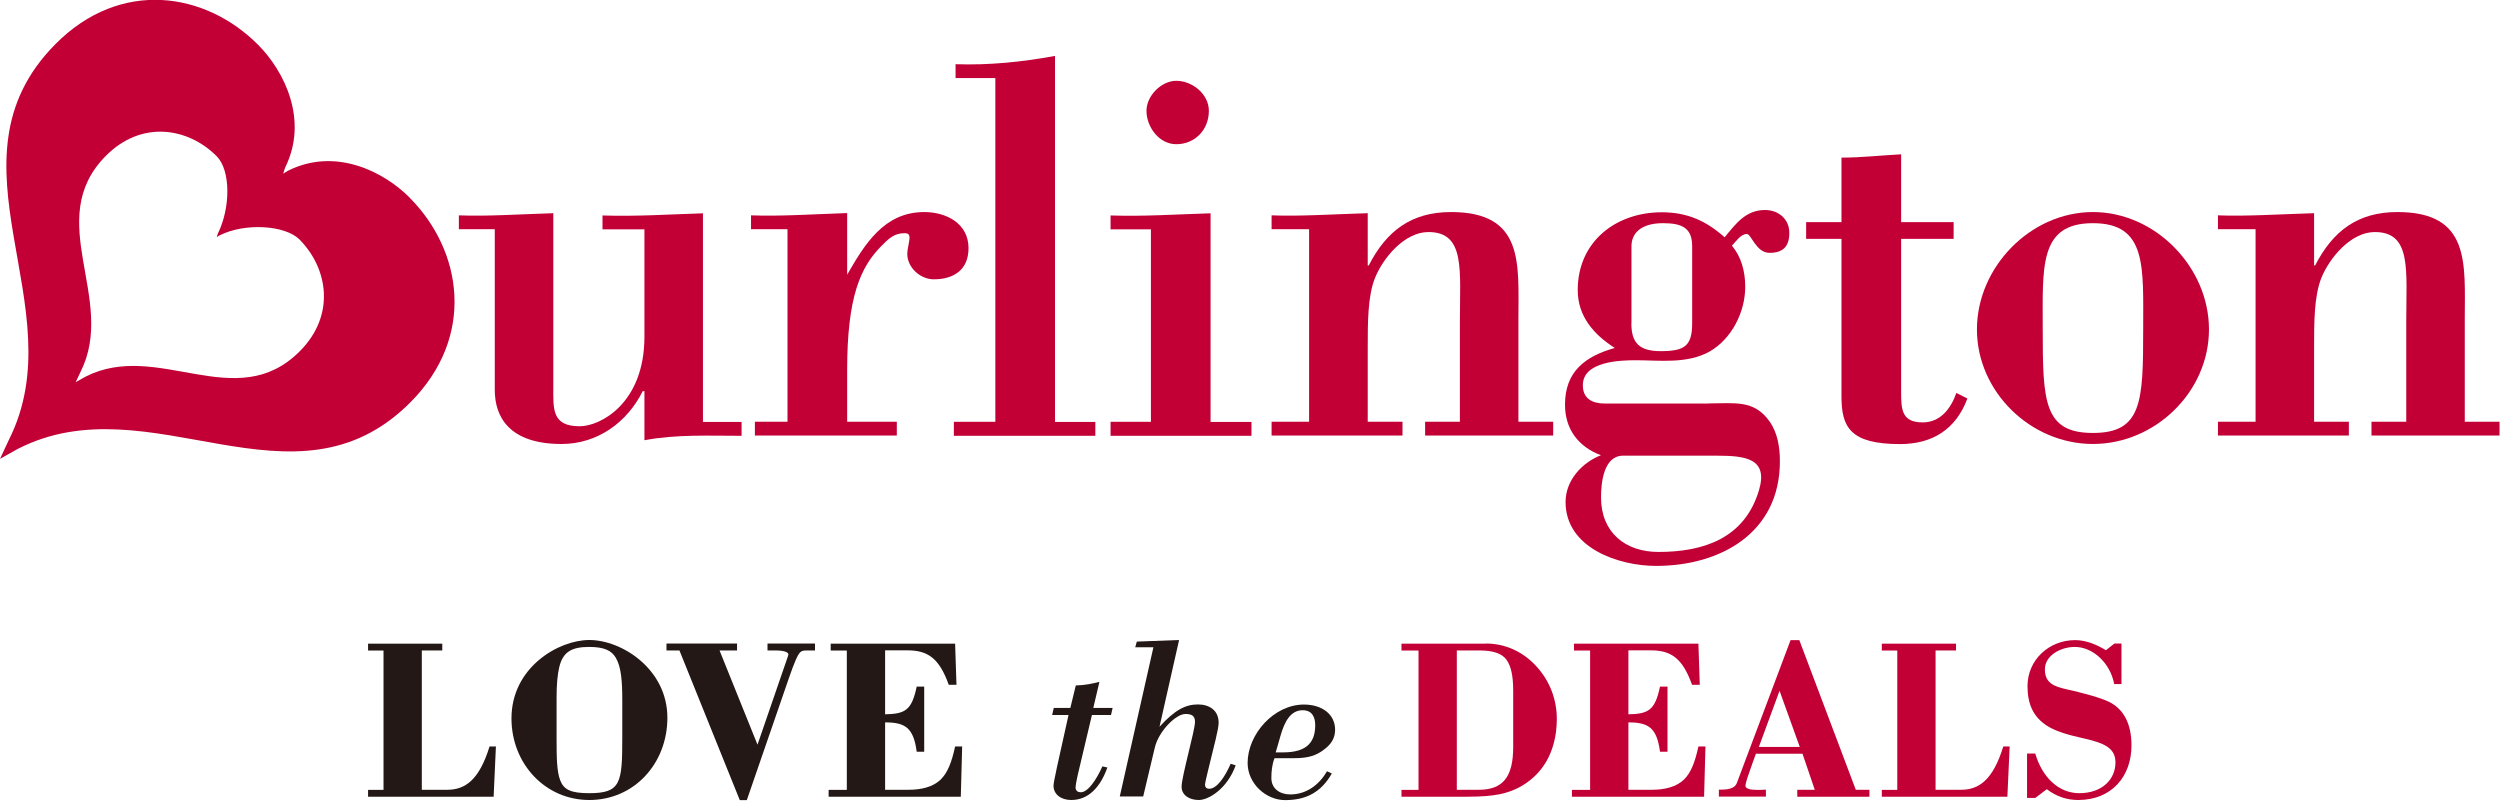
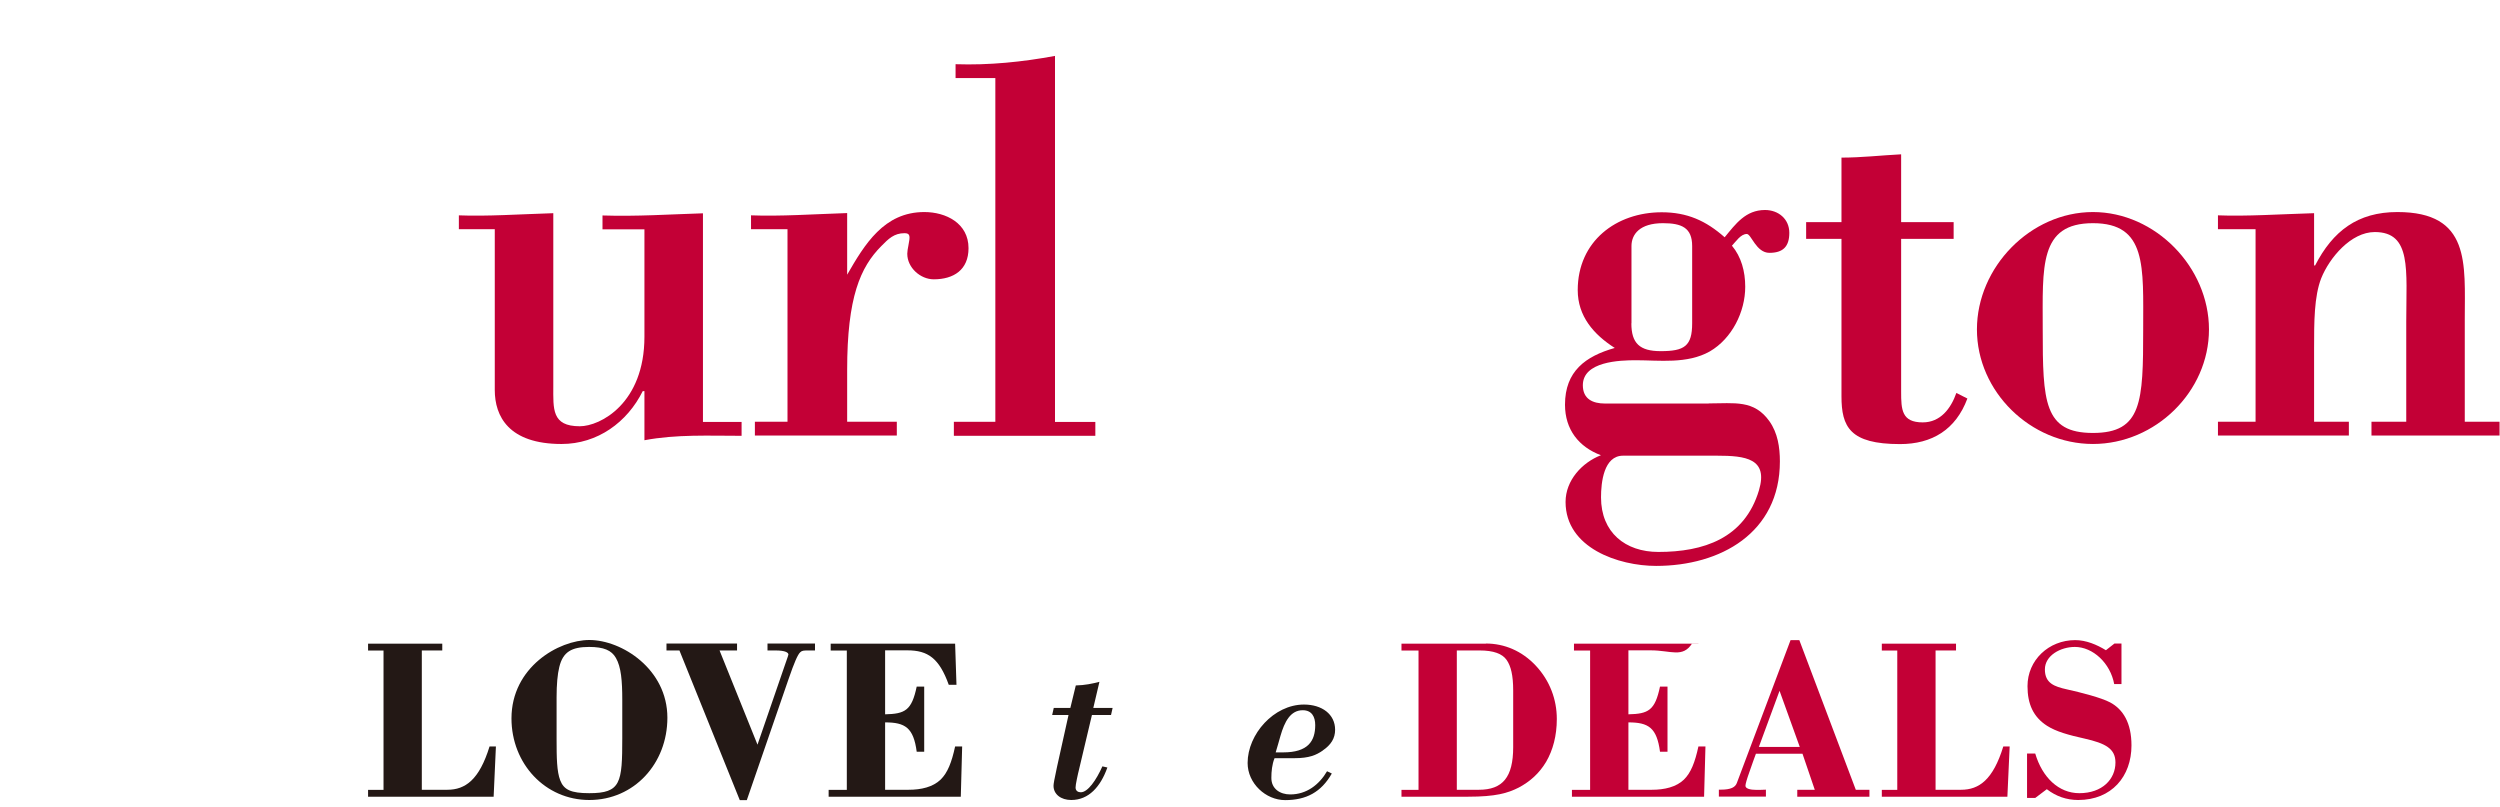
<svg xmlns="http://www.w3.org/2000/svg" viewBox="0 0 220 71" fill="none">
  <g clip-path="url(#clip0_237_5590)">
-     <path d="M36.06 17.4C33.8 15.12 29.53 12.93 25.35 15.02L24.92 15.28L25.09 14.75C27.18 10.55 25 6.25 22.73 3.96C18.12 -0.69 10.63 -1.92 4.88 3.88C-5.4 14.24 6.7 26.96 0.78 38.71L0 40.38L1.57 39.5C13.23 33.54 25.86 45.73 36.14 35.38C41.89 29.58 40.67 22.04 36.05 17.4M26.39 30.9C20.78 36.55 13.89 29.89 7.52 33.15L6.66 33.63L7.09 32.72C10.32 26.31 3.71 19.36 9.32 13.71C12.46 10.55 16.55 11.22 19.07 13.75C20.31 15 20.3 18.29 19.16 20.58L19.07 20.87L19.31 20.72C21.59 19.57 25.11 19.83 26.35 21.07C28.87 23.61 29.54 27.73 26.4 30.89" fill="#C30036" />
    <path d="M56.71 34.421H56.56C55.2 37.161 52.58 39.071 49.42 39.071C44.75 39.071 43.54 36.621 43.54 34.321V20.171H40.38V18.951C42.81 19.051 45.77 18.851 48.69 18.761V33.981C48.69 35.991 48.54 37.511 51.02 37.511C52.82 37.511 56.71 35.501 56.71 29.631V20.181H53.02V18.961C55.98 19.061 58.95 18.861 61.86 18.771V37.131H65.26V38.351C62.39 38.351 59.52 38.211 56.71 38.741V34.431V34.421Z" fill="#C30036" />
    <path d="M74.54 24.19C76.09 21.5 77.79 18.66 81.34 18.66C83.24 18.66 85.23 19.64 85.23 21.84C85.23 23.75 83.92 24.58 82.17 24.58C81 24.58 79.84 23.56 79.84 22.33C79.84 22.14 79.89 21.84 79.94 21.6C80.09 20.82 80.13 20.52 79.6 20.52C78.68 20.52 78.19 21.01 77.56 21.65C75.71 23.51 74.55 26.15 74.55 32.56V37.11H78.92V38.33H66.43V37.11H69.3V20.17H66.09V18.95C68.62 19.05 71.58 18.85 74.55 18.75V24.18L74.54 24.19Z" fill="#C30036" />
    <path d="M83.94 38.34V37.12H87.59V6.87H84.09V5.65C87.06 5.75 89.97 5.45 92.84 4.92V37.13H96.39V38.35H83.95L83.94 38.34Z" fill="#C30036" />
-     <path d="M103.51 12.69C102 12.69 100.89 11.17 100.89 9.75C100.89 8.43 102.2 7.11 103.51 7.11C104.92 7.11 106.38 8.28 106.38 9.75C106.38 11.41 105.17 12.69 103.51 12.69ZM97.73 38.34V37.12H101.28V20.18H97.73V18.96C100.6 19.06 103.56 18.86 106.53 18.77V37.13H110.13V38.35H97.74L97.73 38.34Z" fill="#C30036" />
-     <path d="M120.35 23.36H120.45C122 20.33 124.19 18.66 127.69 18.66C134.15 18.66 133.62 23.21 133.62 28.06V37.11H136.68V38.33H125.41V37.11H128.47V28.3C128.47 23.75 128.96 20.42 125.7 20.42C123.61 20.42 121.72 22.67 120.99 24.48C120.36 26.09 120.36 28.35 120.36 30.65V37.11H123.42V38.33H111.9V37.11H115.2V20.17H111.9V18.95C114.38 19.05 117.34 18.85 120.36 18.76V23.36H120.35Z" fill="#C30036" />
    <path d="M143.56 28.451C143.56 30.21 144.29 30.901 146.14 30.901C148.23 30.901 148.91 30.46 148.91 28.451V21.651C148.91 20.041 147.99 19.64 146.34 19.64C144.3 19.64 143.57 20.62 143.57 21.651V28.451H143.56ZM142.83 40.1C141.13 40.1 140.89 42.45 140.89 43.77C140.89 46.861 143.03 48.571 145.94 48.571C149.88 48.571 153.52 47.401 154.79 43.141C155.62 40.35 153.62 40.1 151.09 40.1H142.83ZM150.36 35.501C152.64 35.501 154.35 35.16 155.71 37.071C156.44 38.1 156.63 39.37 156.63 40.6C156.63 46.91 151.38 49.8 145.74 49.8C142.44 49.8 137.77 48.23 137.77 44.17C137.77 42.261 139.23 40.7 140.88 40.06C138.94 39.331 137.72 37.81 137.72 35.611C137.72 32.67 139.52 31.351 142.1 30.62C140.25 29.441 138.84 27.831 138.84 25.53C138.84 21.221 142.24 18.68 146.23 18.68C148.47 18.68 150.12 19.421 151.77 20.881C152.74 19.701 153.62 18.48 155.32 18.48C156.49 18.48 157.46 19.261 157.46 20.491C157.46 21.721 156.88 22.25 155.71 22.25C154.54 22.25 154.11 20.59 153.72 20.59C153.18 20.59 152.75 21.27 152.41 21.62C153.23 22.601 153.58 23.87 153.58 25.241C153.58 27.441 152.41 29.791 150.47 30.921C148.48 32.05 146 31.701 143.96 31.701C142.55 31.701 139.29 31.8 139.29 33.901C139.29 35.12 140.17 35.511 141.24 35.511H150.38L150.36 35.501Z" fill="#C30036" />
    <path d="M162.05 13.87C163.8 13.87 165.55 13.67 167.3 13.58V19.55H171.92V21.02H167.3V34.48C167.3 36.05 167.35 37.17 169.2 37.17C170.76 37.17 171.68 35.95 172.16 34.58L173.13 35.07C172.11 37.81 170.02 39.08 167.2 39.08C162.78 39.08 162.05 37.56 162.05 34.87V21.02H158.94V19.55H162.05V13.87Z" fill="#C30036" />
    <path d="M184.18 19.64C179.42 19.64 179.76 23.46 179.76 28.99C179.76 35.35 179.86 38.1 184.18 38.1C188.5 38.1 188.6 35.36 188.6 28.99C188.6 23.46 188.94 19.64 184.18 19.64ZM184.18 18.66C189.67 18.66 194.39 23.51 194.39 28.99C194.39 34.47 189.67 39.07 184.18 39.07C178.69 39.07 173.97 34.47 173.97 28.99C173.97 23.51 178.68 18.66 184.18 18.66Z" fill="#C30036" />
    <path d="M203.63 23.36H203.73C205.29 20.33 207.47 18.66 210.97 18.66C217.43 18.66 216.9 23.21 216.9 28.06V37.11H219.96V38.33H208.69V37.11H211.75V28.3C211.75 23.75 212.24 20.42 208.98 20.42C206.89 20.42 205 22.67 204.27 24.48C203.64 26.09 203.64 28.35 203.64 30.65V37.11H206.7V38.33H195.18V37.11H198.49V20.17H195.18V18.95C197.66 19.05 200.63 18.85 203.64 18.76V23.36H203.63Z" fill="#C30036" />
    <path d="M38.92 56.63V57.24H37.12V69.5H39.36C40.96 69.5 42.18 68.61 43.08 65.69H43.64L43.44 70.11H32.39V69.51H33.75V57.25H32.39V56.64H38.92V56.63Z" fill="#231815" />
    <path d="M48.98 65.08C48.98 66.69 49 67.9 49.3 68.67C49.62 69.5 50.24 69.8 51.86 69.8C54.64 69.8 54.76 68.89 54.76 64.94V61.59C54.76 59.92 54.66 58.69 54.2 57.9C53.82 57.23 53.14 56.93 51.84 56.93C50.3 56.93 49.54 57.37 49.22 58.69C49.06 59.33 48.98 60.24 48.98 61.35V65.08ZM51.86 70.4C47.98 70.4 45.01 67.21 45.01 63.22C45.01 58.72 49.16 56.32 51.86 56.32C54.72 56.32 58.73 58.88 58.73 63.16C58.73 67.19 55.81 70.4 51.86 70.4Z" fill="#231815" />
    <path d="M64.86 56.63V57.24H63.32L66.66 65.53C69.32 57.76 69.38 57.68 69.38 57.6C69.38 57.44 69.14 57.24 68.24 57.24H67.54V56.63H71.72V57.24H71.18C70.74 57.24 70.58 57.24 70.42 57.4C70.2 57.6 69.9 58.29 69.4 59.74L65.72 70.41H65.1L59.79 57.24H58.65V56.63H64.86Z" fill="#231815" />
    <path d="M84.05 56.63L84.17 60.26H83.49C82.65 57.92 81.65 57.23 79.85 57.23H77.89V62.86C79.65 62.82 80.23 62.52 80.67 60.42H81.33V66.15H80.67C80.39 64.03 79.65 63.57 77.89 63.57V69.5H79.95C81.07 69.5 82.09 69.26 82.77 68.61C83.39 68.01 83.75 67.08 84.05 65.69H84.67L84.55 70.11H72.92V69.51H74.52V57.25H73.1V56.64H84.05V56.63Z" fill="#231815" />
    <path d="M96.21 62.3H97.91L97.77 62.92H96.09L94.93 67.82C94.91 67.92 94.85 68.12 94.77 68.53C94.69 68.91 94.65 69.18 94.65 69.3C94.65 69.6 94.87 69.72 95.11 69.72C95.73 69.72 96.47 68.65 97.01 67.44L97.45 67.54C96.85 69.23 95.81 70.4 94.27 70.4C93.37 70.4 92.71 69.9 92.71 69.15C92.71 68.99 92.77 68.63 93.01 67.52L94.03 62.92H92.59L92.73 62.3H94.19L94.67 60.32C95.49 60.3 96.13 60.16 96.75 60L96.21 62.3Z" fill="#231815" />
-     <path d="M102.04 63.95C103.38 62.48 104.32 61.99 105.42 61.99C106.4 61.99 107.24 62.49 107.24 63.6C107.24 64.17 106.84 65.6 106.3 67.84C106.12 68.57 106.04 68.97 106.04 69.03C106.04 69.27 106.16 69.41 106.42 69.41C107.06 69.41 107.76 68.44 108.3 67.21L108.74 67.35C108 69.41 106.36 70.4 105.5 70.4C104.64 70.4 103.98 69.96 103.98 69.23C103.98 68.34 105.16 64.27 105.16 63.52C105.16 63 104.88 62.83 104.32 62.83C103.48 62.83 101.96 64.34 101.62 65.8L100.6 70.09H98.54L101.5 56.96H99.9L100.04 56.46L103.76 56.32L102.04 63.94V63.95Z" fill="#231815" />
    <path d="M112.92 66.21C115.1 66.21 115.74 65.22 115.74 63.81C115.74 63.08 115.44 62.5 114.64 62.5C113.56 62.5 113.04 63.51 112.68 64.76C112.54 65.24 112.4 65.77 112.26 66.21H112.92ZM116.4 66.05C115.82 66.45 115.2 66.72 113.92 66.72H112.16C111.94 67.26 111.88 67.89 111.88 68.46C111.88 69.43 112.66 69.91 113.54 69.91C114.98 69.91 116.08 69.06 116.78 67.87L117.2 68.07C116.26 69.72 114.94 70.41 113.09 70.41C111.39 70.41 109.79 68.94 109.79 67.14C109.79 64.62 112.09 62 114.75 62C116.33 62 117.49 62.85 117.49 64.22C117.49 64.97 117.13 65.55 116.39 66.05" fill="#231815" />
    <path d="M130.14 69.5C132.24 69.5 133.16 68.39 133.16 65.75V60.75C133.16 59.44 132.96 58.61 132.58 58.07C132.2 57.53 131.44 57.24 130.2 57.24H128.2V69.5H130.14ZM130.76 56.63C132.38 56.63 133.94 57.28 135.16 58.59C136.38 59.9 137 61.55 137 63.27C137 64.74 136.66 66.01 136.06 67.04C135.46 68.05 134.64 68.78 133.66 69.3C132.68 69.8 131.62 70.11 129.2 70.11H123.33V69.51H124.83V57.25H123.33V56.64H130.76V56.63Z" fill="#C30036" />
-     <path d="M149.46 56.63L149.58 60.26H148.9C148.06 57.92 147.06 57.23 145.26 57.23H143.3V62.86C145.06 62.82 145.64 62.52 146.08 60.42H146.74V66.15H146.08C145.8 64.03 145.06 63.57 143.3 63.57V69.5H145.36C146.48 69.5 147.5 69.26 148.18 68.61C148.8 68.01 149.16 67.08 149.46 65.69H150.08L149.96 70.11H138.33V69.51H139.93V57.25H138.51V56.64H149.46V56.63Z" fill="#C30036" />
+     <path d="M149.46 56.63H148.9C148.06 57.92 147.06 57.23 145.26 57.23H143.3V62.86C145.06 62.82 145.64 62.52 146.08 60.42H146.74V66.15H146.08C145.8 64.03 145.06 63.57 143.3 63.57V69.5H145.36C146.48 69.5 147.5 69.26 148.18 68.61C148.8 68.01 149.16 67.08 149.46 65.69H150.08L149.96 70.11H138.33V69.51H139.93V57.25H138.51V56.64H149.46V56.63Z" fill="#C30036" />
    <path d="M154.78 65.73H158.38L156.6 60.79L154.78 65.73ZM157.56 56.33H158.34L163.31 69.5H164.51V70.11H158.16V69.5H159.7L158.62 66.33H154.52C154.38 66.69 154.2 67.22 153.96 67.9C153.72 68.57 153.6 68.99 153.6 69.15C153.6 69.39 154 69.51 154.56 69.51C154.8 69.51 155.02 69.51 155.4 69.49V70.1H151.26V69.49H151.42C152.34 69.49 152.7 69.27 152.84 68.91L157.57 56.33H157.56Z" fill="#C30036" />
    <path d="M172.13 56.63V57.24H170.33V69.5H172.57C174.17 69.5 175.39 68.61 176.29 65.69H176.85L176.65 70.11H165.6V69.51H166.96V57.25H165.6V56.64H172.13V56.63Z" fill="#C30036" />
    <path d="M186.07 56.63H186.69V60.2H186.05C185.71 58.35 184.17 56.93 182.59 56.93C181.33 56.93 179.95 57.68 179.95 58.91C179.95 60.14 180.81 60.42 181.87 60.66C183.13 60.94 184.89 61.39 185.69 61.81C186.83 62.42 187.57 63.61 187.57 65.6C187.57 68.32 185.83 70.4 182.88 70.4C181.86 70.4 180.94 70.08 180.12 69.45L179.1 70.22H178.38V66.31H179.1C179.72 68.41 181.16 69.8 182.98 69.8C185 69.8 186.16 68.57 186.16 67.1C186.16 65.87 185.26 65.41 183.46 65C182.02 64.68 180.94 64.38 180.14 63.87C178.94 63.1 178.42 61.97 178.42 60.38C178.42 58.1 180.28 56.33 182.62 56.33C183.58 56.33 184.52 56.73 185.32 57.22L186.06 56.64L186.07 56.63Z" fill="#C30036" />
  </g>
  <defs>
    <clipPath id="clip0_237_5590">
      <rect width="219.96" height="70.41" fill="white" />
    </clipPath>
  </defs>
</svg>